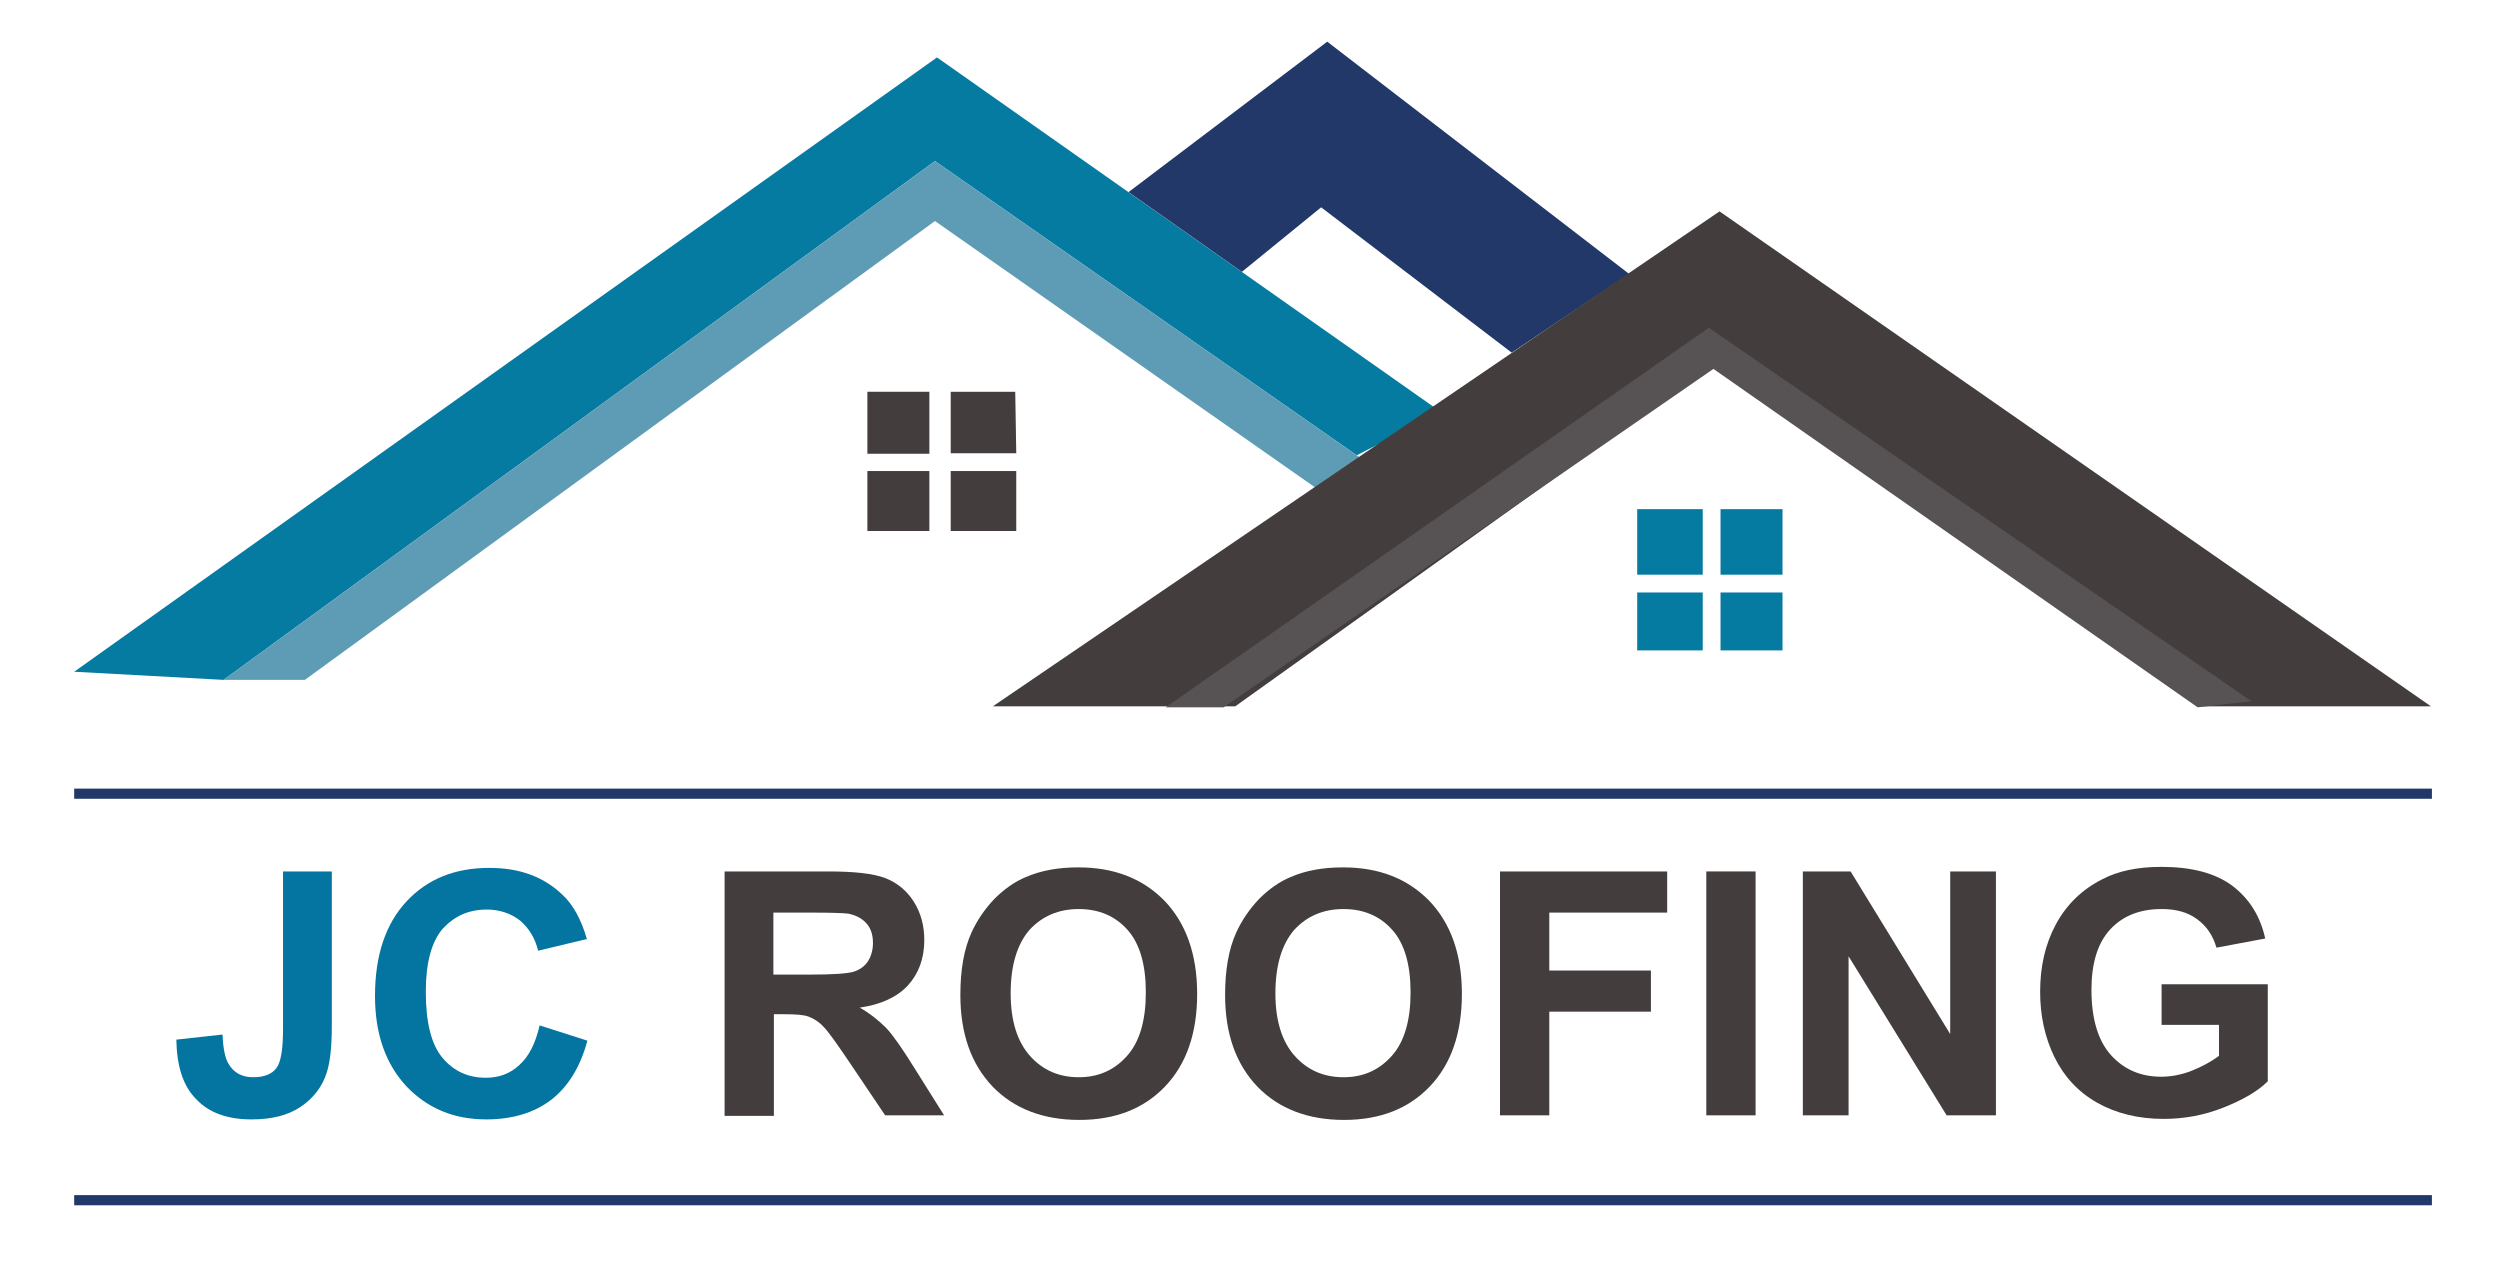
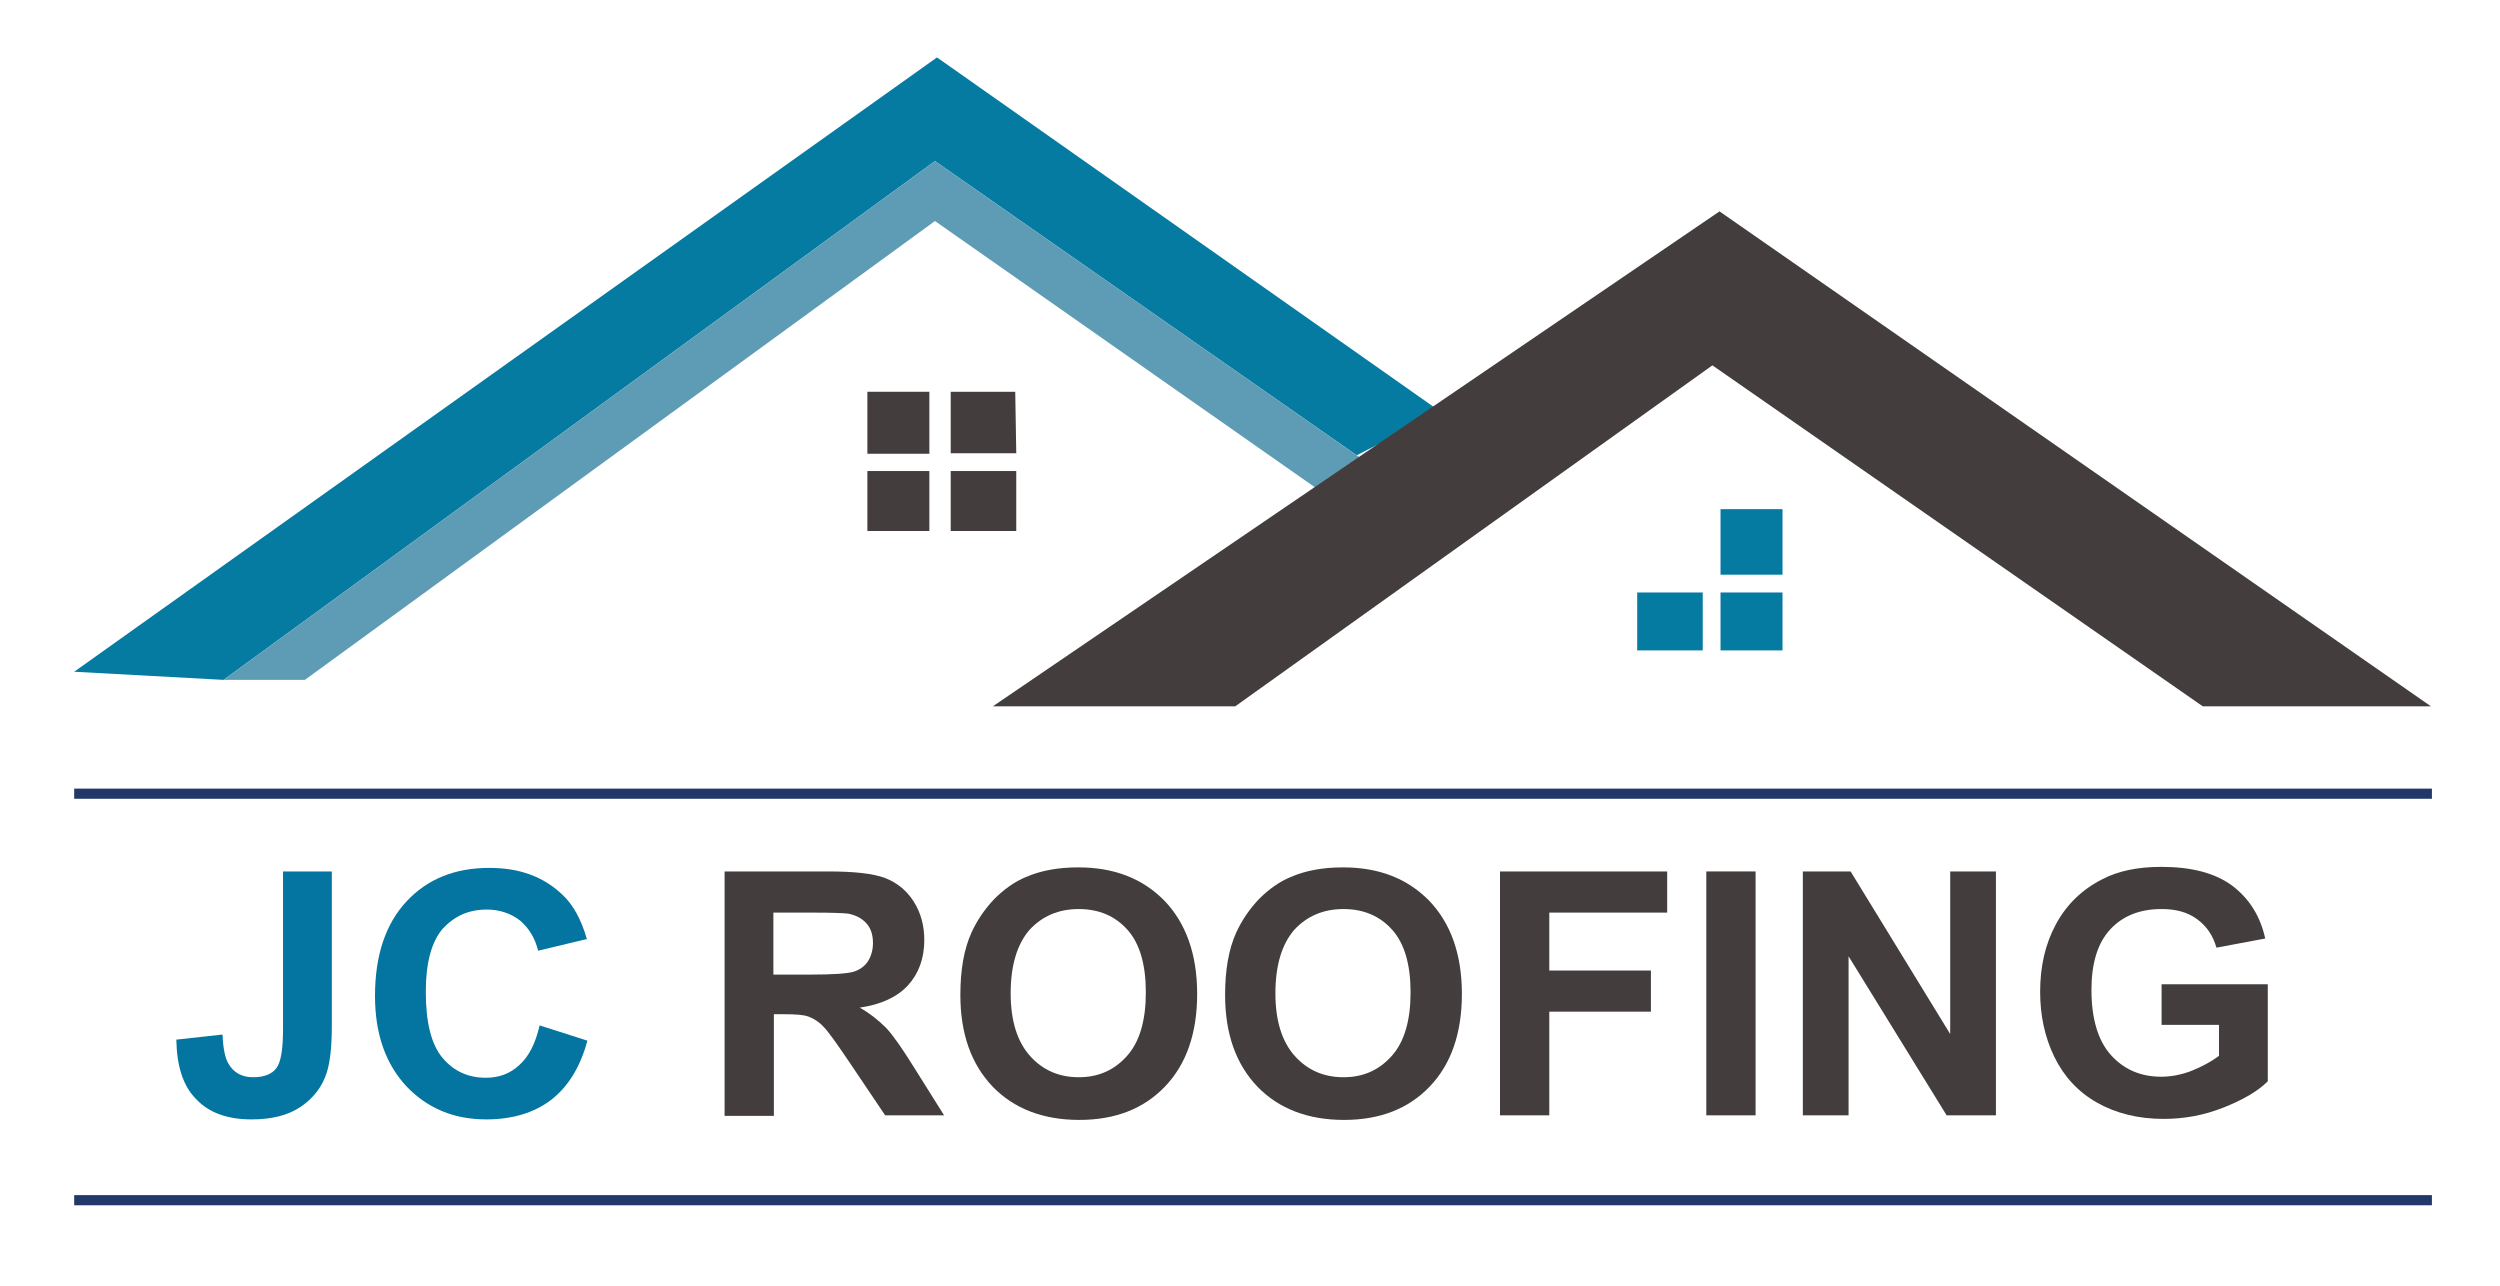
<svg xmlns="http://www.w3.org/2000/svg" version="1.1" id="Layer_1" x="0px" y="0px" viewBox="0 0 492 253" style="enable-background:new 0 0 492 253;" xml:space="preserve">
  <style type="text/css">
	.st0{fill:#057BA2;}
	.st1{fill:#5E9CB5;}
	.st2{fill:#433D3D;}
	.st3{fill:#213869;}
	.st4{fill:#575253;}
	.st5{fill:#0475A0;}
</style>
  <polygon class="st0" points="14.6,132.2 184.4,11.3 283.6,81.1 267,89.6 184,31.7 44,133.8 " />
  <polygon class="st1" points="60,133.8 44,133.8 184,31.7 270.3,91.9 260.2,96.9 184,43.5 " />
  <rect x="170.7" y="77.1" class="st2" width="12.2" height="12.2" />
  <polygon class="st2" points="187.1,77.1 199.8,77.1 200,89.2 187.1,89.2 " />
  <rect x="170.7" y="92.7" class="st2" width="12.2" height="11.8" />
  <rect x="187.1" y="92.7" class="st2" width="12.9" height="11.8" />
-   <polygon class="st3" points="222.1,37.8 261.2,8.2 320.6,53.9 297.5,69.4 260,40.8 244.4,53.5 " />
  <polygon class="st2" points="195.4,139 338.4,41.6 478.4,139 433.5,139 337,71.9 243.1,139 " />
-   <rect x="322.2" y="100.2" class="st0" width="12.9" height="12.9" />
  <rect x="338.6" y="100.2" class="st0" width="12.2" height="12.9" />
  <rect x="338.6" y="116.6" class="st0" width="12.2" height="11.4" />
  <rect x="322.2" y="116.6" class="st0" width="12.9" height="11.4" />
-   <polygon class="st4" points="229.4,139.2 240.8,139.2 337.2,72.6 432.5,139.2 443.1,138 336.3,64.5 " />
  <g>
    <path class="st5" d="M55.6,171.5h9.7v30.4c0,4-0.3,7-1,9.2c-0.9,2.8-2.6,5-5.1,6.7c-2.5,1.7-5.7,2.5-9.7,2.5c-4.7,0-8.4-1.3-10.9-4   c-2.6-2.6-3.8-6.5-3.9-11.7l9.1-1c0.1,2.7,0.5,4.7,1.2,5.8c1,1.7,2.6,2.6,4.8,2.6c2.2,0,3.7-0.6,4.6-1.8c0.9-1.2,1.3-3.8,1.3-7.7   V171.5z" />
    <path class="st5" d="M106.2,201.8l9.4,3c-1.4,5.2-3.8,9.1-7.2,11.7c-3.3,2.5-7.6,3.8-12.7,3.8c-6.4,0-11.6-2.2-15.7-6.5   c-4.1-4.4-6.2-10.3-6.2-17.8c0-8,2.1-14.2,6.2-18.6c4.1-4.4,9.5-6.6,16.3-6.6c5.9,0,10.6,1.7,14.3,5.2c2.2,2,3.8,5,4.9,8.8   l-9.6,2.3c-0.6-2.5-1.8-4.4-3.5-5.9c-1.8-1.4-4-2.2-6.6-2.2c-3.6,0-6.4,1.3-8.7,3.8c-2.2,2.6-3.3,6.7-3.3,12.4   c0,6.1,1.1,10.4,3.3,13c2.2,2.6,5,3.9,8.5,3.9c2.6,0,4.8-0.8,6.6-2.5C104.1,207.9,105.4,205.3,106.2,201.8z" />
    <path class="st2" d="M142.6,219.5v-48h20.4c5.1,0,8.8,0.4,11.2,1.3c2.3,0.9,4.2,2.4,5.6,4.6c1.4,2.2,2.1,4.7,2.1,7.6   c0,3.6-1.1,6.6-3.2,8.9c-2.1,2.3-5.3,3.8-9.5,4.4c2.1,1.2,3.8,2.6,5.2,4c1.4,1.5,3.2,4.1,5.5,7.8l5.9,9.4h-11.6l-7-10.4   c-2.5-3.7-4.2-6.1-5.1-7c-0.9-1-1.9-1.6-2.9-2c-1-0.4-2.6-0.5-4.9-0.5h-2v20H142.6z M152.2,191.8h7.2c4.6,0,7.5-0.2,8.7-0.6   s2.1-1.1,2.7-2s1-2.2,1-3.6c0-1.6-0.4-2.9-1.3-3.9c-0.9-1-2.1-1.6-3.6-1.9c-0.8-0.1-3.1-0.2-7.1-0.2h-7.6V191.8z" />
    <path class="st2" d="M189,195.8c0-4.9,0.7-9,2.2-12.3c1.1-2.4,2.6-4.6,4.5-6.6c1.9-1.9,4-3.4,6.2-4.3c3-1.3,6.4-1.9,10.3-1.9   c7.1,0,12.7,2.2,17,6.6c4.2,4.4,6.4,10.5,6.4,18.3c0,7.7-2.1,13.8-6.3,18.2c-4.2,4.4-9.8,6.6-16.9,6.6c-7.1,0-12.8-2.2-17-6.5   C191.1,209.4,189,203.4,189,195.8z M198.9,195.5c0,5.4,1.3,9.5,3.8,12.3c2.5,2.8,5.7,4.2,9.6,4.2c3.9,0,7-1.4,9.5-4.2   c2.5-2.8,3.7-7,3.7-12.5c0-5.5-1.2-9.6-3.6-12.3c-2.4-2.7-5.6-4.1-9.6-4.1c-4,0-7.2,1.4-9.7,4.1   C200.2,185.8,198.9,189.9,198.9,195.5z" />
    <path class="st2" d="M241.1,195.8c0-4.9,0.7-9,2.2-12.3c1.1-2.4,2.6-4.6,4.5-6.6c1.9-1.9,4-3.4,6.2-4.3c3-1.3,6.4-1.9,10.3-1.9   c7.1,0,12.7,2.2,17,6.6c4.2,4.4,6.4,10.5,6.4,18.3c0,7.7-2.1,13.8-6.3,18.2c-4.2,4.4-9.8,6.6-16.9,6.6c-7.1,0-12.8-2.2-17-6.5   C243.2,209.4,241.1,203.4,241.1,195.8z M251,195.5c0,5.4,1.3,9.5,3.8,12.3c2.5,2.8,5.7,4.2,9.6,4.2c3.9,0,7-1.4,9.5-4.2   c2.5-2.8,3.7-7,3.7-12.5c0-5.5-1.2-9.6-3.6-12.3c-2.4-2.7-5.6-4.1-9.6-4.1c-4,0-7.2,1.4-9.7,4.1C252.3,185.8,251,189.9,251,195.5z" />
    <path class="st2" d="M295.2,219.5v-48h32.9v8.1h-23.2V191h20v8.1h-20v20.4H295.2z" />
    <path class="st2" d="M335.8,219.5v-48h9.7v48H335.8z" />
    <path class="st2" d="M354.8,219.5v-48h9.4l19.6,32v-32h9v48h-9.7l-19.3-31.3v31.3H354.8z" />
    <path class="st2" d="M425.4,201.8v-8.1h20.9v19.1c-2,2-5,3.7-8.8,5.2c-3.8,1.5-7.7,2.2-11.7,2.2c-5,0-9.4-1.1-13.1-3.2   c-3.7-2.1-6.5-5.1-8.4-9c-1.9-3.9-2.8-8.2-2.8-12.8c0-5,1-9.4,3.1-13.3c2.1-3.9,5.2-6.9,9.2-8.9c3.1-1.6,6.9-2.4,11.5-2.4   c6,0,10.6,1.2,14,3.7c3.3,2.5,5.5,5.9,6.5,10.4l-9.6,1.8c-0.7-2.4-1.9-4.2-3.8-5.6c-1.9-1.4-4.2-2-7-2c-4.2,0-7.6,1.3-10.1,4   s-3.7,6.7-3.7,11.9c0,5.7,1.3,10,3.8,12.8c2.5,2.8,5.8,4.3,9.9,4.3c2,0,4.1-0.4,6.1-1.2c2-0.8,3.8-1.8,5.3-2.9v-6.1H425.4z" />
  </g>
  <rect x="14.6" y="155.2" class="st3" width="464" height="2" />
  <rect x="14.6" y="235.2" class="st3" width="464" height="2" />
</svg>